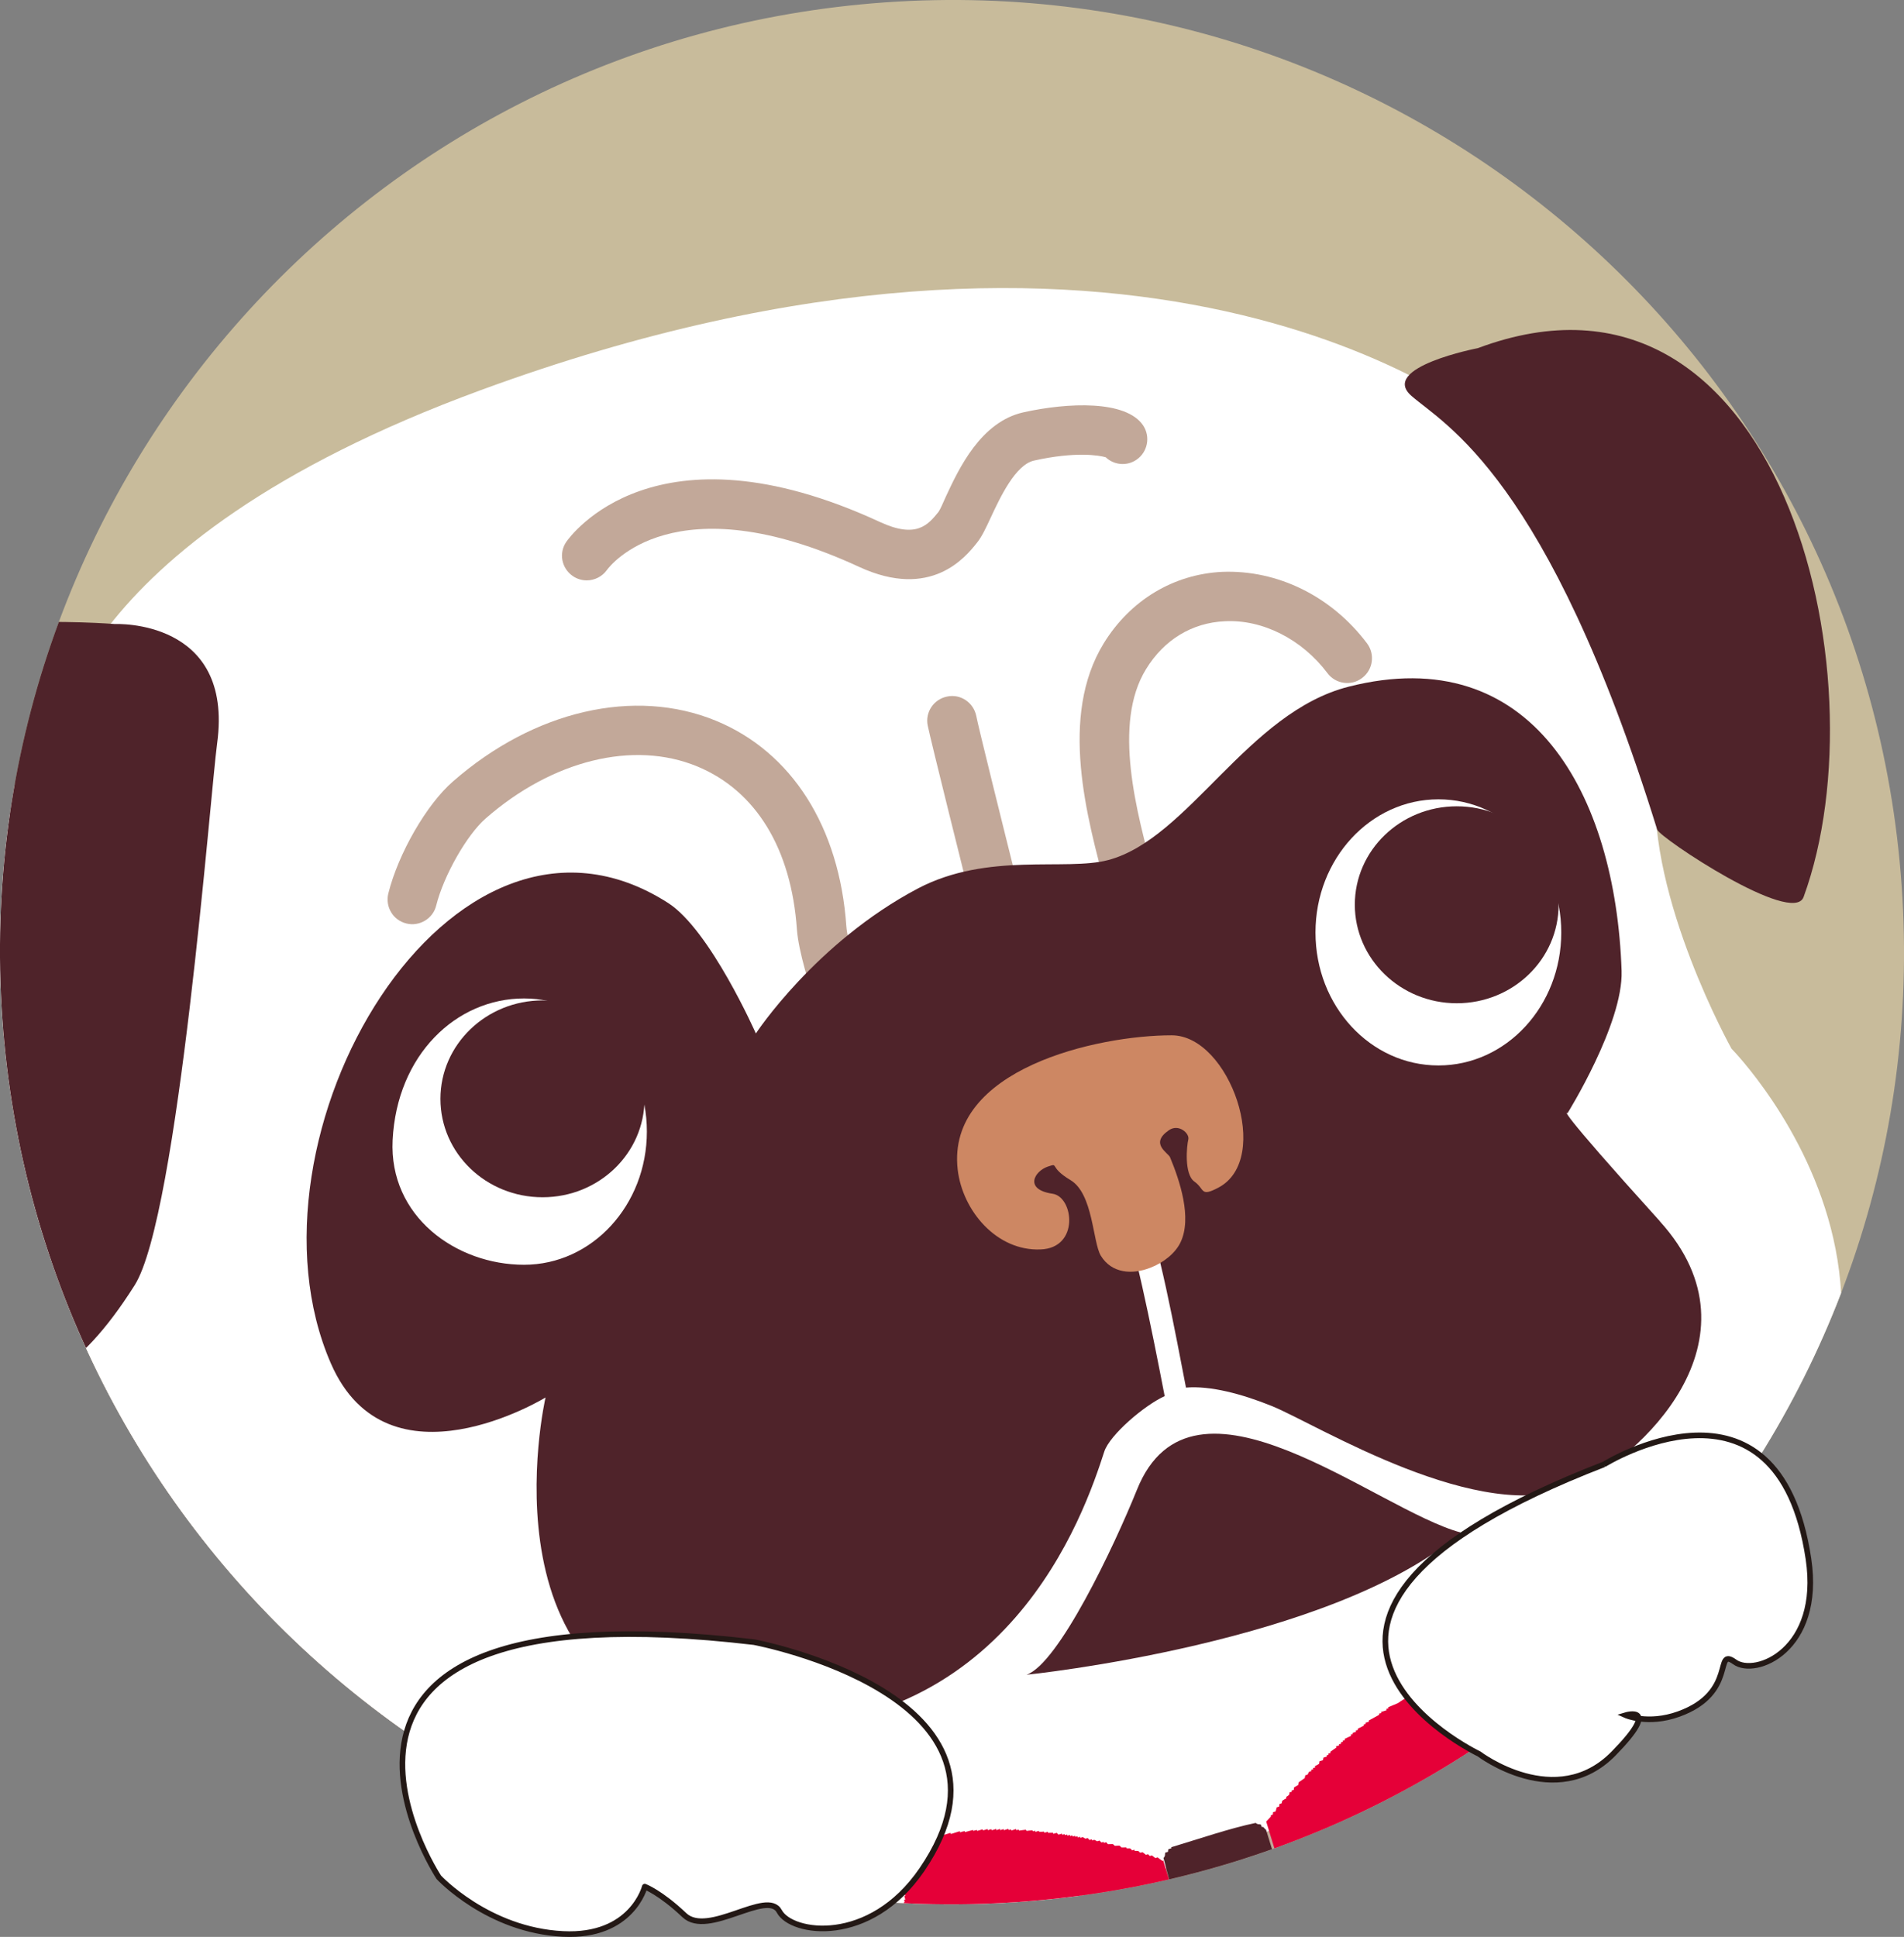
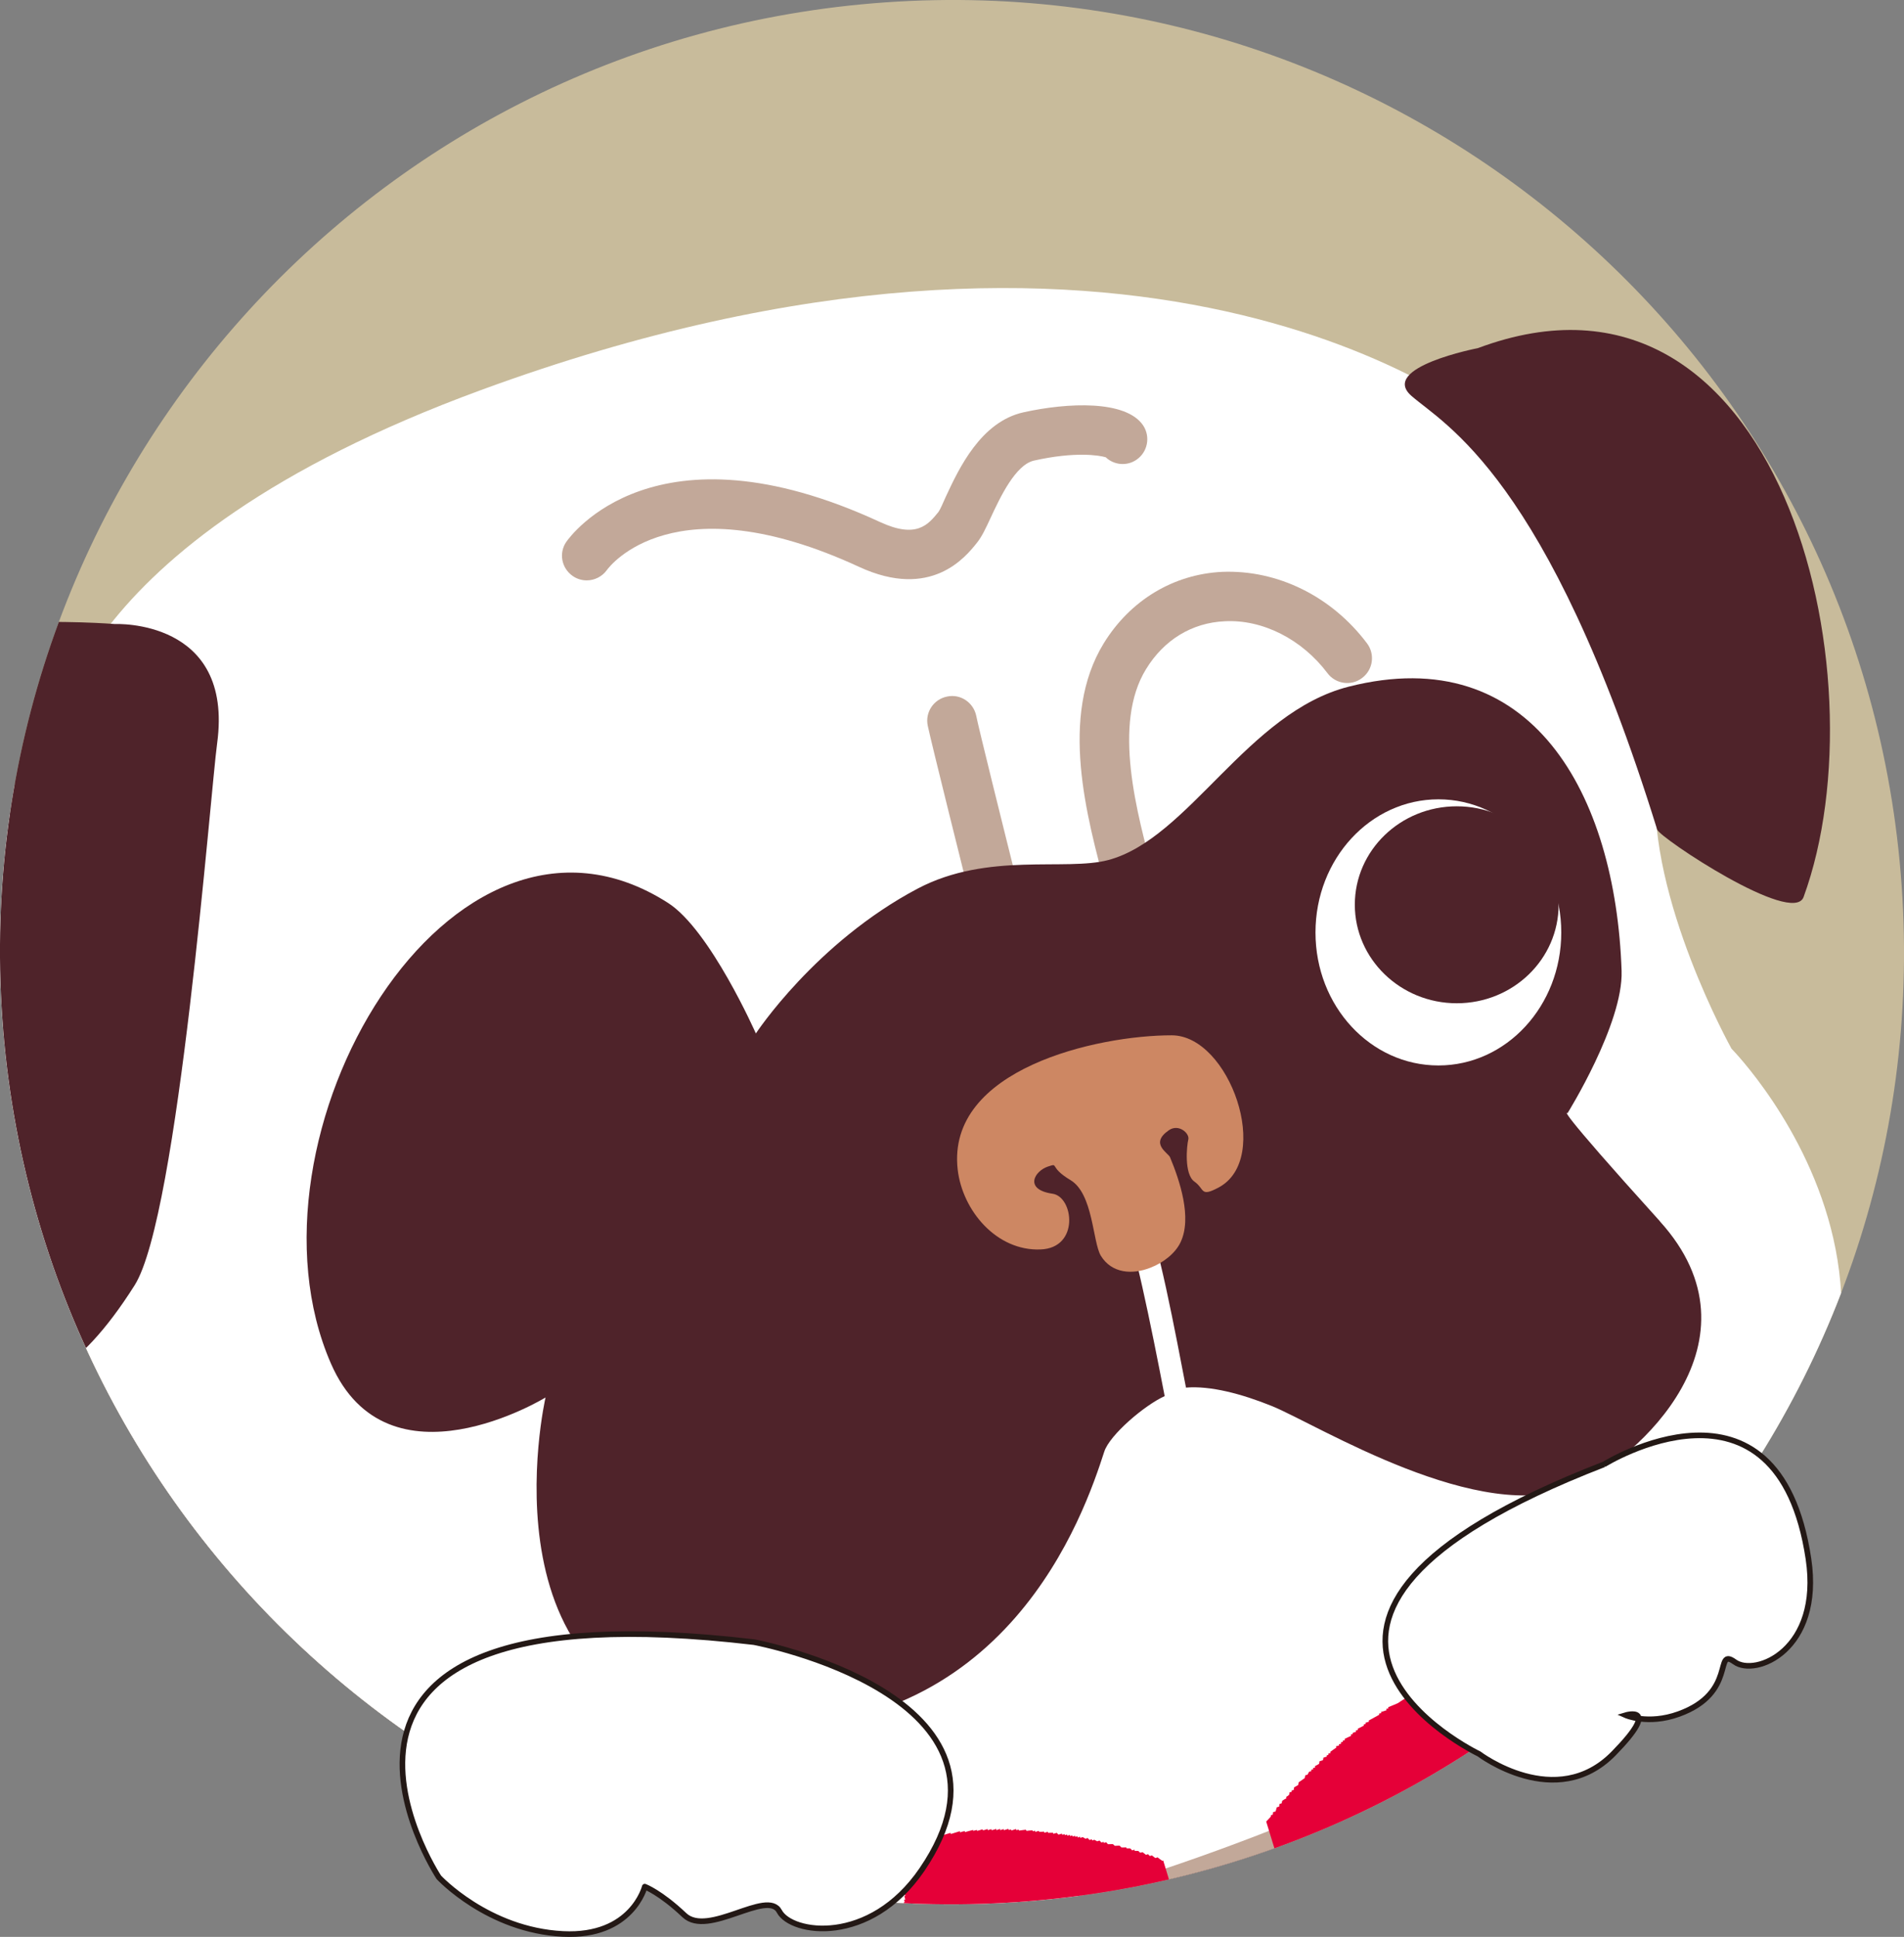
<svg xmlns="http://www.w3.org/2000/svg" viewBox="0 0 308.32 313.61">
  <rect x="0" y="0" width="308.32" height="313.61" fill="#808080" stroke="none" />
  <defs>
    <clipPath id="clippath">
      <path d="M307.94,143.41C301.99,58.48,228.35-5.56,143.42.38,58.49,6.32-5.57,79.99.38,164.91c5.95,84.94,79.62,148.98,164.55,143.04,84.92-5.92,148.95-79.6,143.01-164.54Z" style="fill:none; stroke-width:0px;" />
    </clipPath>
  </defs>
  <g style="isolation:isolate;">
    <g id="_レイヤー_1">
      <g style="clip-path:url(#clippath);">
        <polygon points="363.32 381.88 -150.1 417.76 -181.85 -35.91 331.6 -71.81 363.32 381.88" style="fill:#c8bb9b; stroke-width:0px;" />
        <path d="M67.9,128.6s-70.66,2.77-80.83,4.62l-10.15,1.84s-17.53-23.08-29.53-24.93c-11.98-1.84-32.19-4.7-52.64,8.32-20.28,12.92-40.59,63.69.95,85.85-3.72,1.86-25.27,20.68-28.55,33.48-20.74,80.11,31.31,144.69,37.79,168.7,6.44,23.99,9.2,32.3,27.67,37.85,18.47,5.54,20.11,1.5,27.69-2.76,14.78-8.31,8.32-21.26,7.4-24.94-.94-3.68-12.01-10.15-12.01-10.15l-12.77-6.47s-5.35-36.54,3.54-45.23c3.31-3.22,14.79-22.66,14.79-22.66,0,0,37.09,71.87,127.34,62.66,0,0,14.8,89.24,20.35,96.63,5.53,7.37,17.13,10.8,32.31,13.83,18.46,3.72,23.98-11.07,19.37-19.37-4.6-8.31-20.28-16.61-20.28-16.61l-.95-82.17s52.62,1.85,70.16-24.92c0,0,.92,53.53,1.83,56.32.94,2.76,14.77,19.38,23.08,22.15,8.32,2.76,23.02.46,27.72-8.31,7.37-13.85,0-19.38,0-19.38l-14.77-7.38s8.3-55.39,8.3-63.71,9.22-76.62,2.77-84.92c-6.45-8.32-190.57-128.33-190.57-128.33Z" style="fill:#fff; fill-rule:evenodd; stroke-width:0px;" />
        <path d="M271.98,262.31c4.91,21.6-37.92,49.76-95.66,62.93-57.73,13.14-108.51,6.31-113.44-15.29-4.89-21.59,37.9-49.74,95.64-62.9,57.73-13.15,108.58-6.31,113.47,15.26Z" style="fill:#4f232a; fill-rule:evenodd; stroke-width:0px;" />
-         <path d="M19.79,126.92c1.48-1.06,3.36-34.31,71.21-59.24,104.45-38.35,143.66,3.02,149.76,9.59,6.15,6.53,24.53,36.13,23.25,54.59-1.3,18.46,12.14,42.53,12.14,42.53,0,0,32.09,45.01-16.1,95.02-48.18,50.01-137.79,54.56-153.09,51.43-15.26-3.14-62.52-4.59-81.39-19.94-29.23-23.79-16.79-78.24-16.79-78.24,0,0-10.85-8.71-11.76-18.41-.91-9.72,1.82-62.1,22.77-77.34Z" style="fill:#c2a899; fill-rule:evenodd; mix-blend-mode:multiply; stroke-width:0px;" />
+         <path d="M19.79,126.92c1.48-1.06,3.36-34.31,71.21-59.24,104.45-38.35,143.66,3.02,149.76,9.59,6.15,6.53,24.53,36.13,23.25,54.59-1.3,18.46,12.14,42.53,12.14,42.53,0,0,32.09,45.01-16.1,95.02-48.18,50.01-137.79,54.56-153.09,51.43-15.26-3.14-62.52-4.59-81.39-19.94-29.23-23.79-16.79-78.24-16.79-78.24,0,0-10.85-8.71-11.76-18.41-.91-9.72,1.82-62.1,22.77-77.34" style="fill:#c2a899; fill-rule:evenodd; mix-blend-mode:multiply; stroke-width:0px;" />
        <path d="M7.63,121.64c1.46-1.09,1.67-33.29,70.22-58.47,105.48-38.74,160.64,1.87,166.81,8.51,6.18,6.58,24.76,36.48,23.46,55.14-1.29,18.67,12.27,42.98,12.27,42.98,0,0,49.4,50.02-16.25,95.96-57.49,40.24-139.18,55.11-154.65,51.95-15.41-3.18-57.77-7.78-76.86-23.28-29.51-24.04-22.32-75.88-22.32-75.88,0,0-10.94-8.79-11.88-18.6-.9-9.83-11.95-62.91,9.19-78.31Z" style="fill:#fff; fill-rule:evenodd; stroke-width:0px;" />
        <path d="M183.64,149.25c-1.79,0-3.41-1.19-3.89-2.98l-.6-2.22c-3.22-11.86-7.65-28.07-.43-39.87,4.3-7,11.3-11.21,19.2-11.59,8.93-.35,17.68,3.92,23.44,11.57,1.33,1.76.99,4.29-.8,5.62-1.74,1.34-4.29.98-5.61-.8-4.11-5.46-10.48-8.72-16.63-8.39-5.3.24-9.84,3-12.75,7.77-5.43,8.84-1.54,23.14,1.31,33.57l.62,2.29c.55,2.13-.67,4.31-2.83,4.89-.34.09-.71.14-1.03.14Z" style="fill:#c2a899; stroke-width:0px;" />
        <path d="M161.08,148.78c-1.81,0-3.44-1.21-3.9-3.02-.67-2.66-6.48-25.95-6.95-28.27-.45-2.17.97-4.28,3.14-4.71,2.16-.47,4.28.97,4.72,3.14.3,1.62,4.26,17.58,6.85,27.9.55,2.14-.76,4.32-2.93,4.85-.3.08-.63.11-.94.11Z" style="fill:#c2a899; stroke-width:0px;" />
-         <path d="M140.44,177.71c-1.59,0-3.07-.94-3.72-2.5-.73-1.79-7.16-17.8-7.67-24.69-.91-13.13-6.65-22.5-16.15-26.43-10.31-4.25-23.46-1.02-34.27,8.44-3.03,2.66-6.77,9.21-7.99,14.07-.51,2.15-2.74,3.46-4.84,2.92-2.17-.53-3.44-2.71-2.92-4.85,1.61-6.47,6.21-14.46,10.48-18.15,13.11-11.48,29.42-15.24,42.58-9.82,12.27,5.06,19.99,17.18,21.11,33.26.35,4.77,5.25,17.68,7.1,22.26.84,2.05-.17,4.39-2.2,5.22-.49.2-1.01.28-1.51.28Z" style="fill:#c2a899; stroke-width:0px;" />
        <path d="M95.02,93.97c-.8,0-1.59-.23-2.28-.71-1.82-1.27-2.29-3.72-1.03-5.54.58-.81,14.28-20.09,50.79-3.2,5.94,2.75,7.8.42,9.47-1.63.33-.48.7-1.39,1.19-2.47,2.11-4.54,5.65-12.12,12.57-13.66,7.21-1.6,16.62-2,19.39,2.13,1.21,1.84.73,4.33-1.12,5.57-1.57,1.06-3.65.82-4.94-.42-1.07-.33-4.99-.95-11.6.53-3.04.66-5.53,6.03-7.02,9.22-.81,1.75-1.45,3.12-2.24,4.09-1.83,2.31-7.43,9.28-19.07,3.91-30.01-13.88-40.43-.09-40.85.5-.78,1.09-2.03,1.68-3.26,1.68Z" style="fill:#c2a899; stroke-width:0px;" />
        <path d="M188.4,301.24c-.06,0-.11.05-.18.05-.24-.16-.52-.36-.78-.57-.11.06-.26.08-.35.12-.19-.12-.35-.29-.56-.43-.1.02-.23.08-.32.1-.12-.1-.22-.19-.31-.3-.12.04-.27.08-.34.11-.16-.17-.41-.3-.54-.43-.14.04-.26.07-.39.08-.09-.06-.21-.19-.28-.27-.19-.02-.39-.02-.62-.02-.01-.08-.03-.13-.03-.2-.14.04-.25.07-.38.12-.08-.12-.19-.23-.31-.32-.19.01-.4,0-.56,0-.04-.06-.07-.13-.08-.16-.27,0-.51.01-.77.01-.09-.1-.21-.2-.31-.3-.24,0-.53.01-.77.03-.12-.1-.2-.21-.32-.28-.25,0-.47.01-.78.02-.09-.12-.22-.2-.31-.33-.08.05-.23.08-.33.13-.04-.06-.05-.11-.05-.17-.16.03-.22.06-.39.09-.08-.11-.2-.21-.29-.31-.07.03-.23.08-.37.12l-.48-.25c-.12.03-.21.08-.33.12-.04-.09-.05-.15-.07-.2-.13.05-.25.09-.37.12-.09-.09-.2-.21-.29-.31-.12,0-.24.07-.36.1l-.45-.26c-.15.03-.27.11-.4.13,0-.07-.02-.14-.02-.19-.15.03-.27.07-.39.14-.03-.09-.03-.14-.05-.23-.1.06-.22.09-.34.1-.02-.04-.05-.08-.07-.17-.13.04-.24.11-.35.13-.03-.07-.05-.13-.05-.19-.13.03-.25.06-.37.12,0-.06-.05-.13-.07-.2-.13.05-.25.08-.37.14,0-.07-.05-.15-.05-.2-.15.04-.26.06-.37.11-.02-.07-.02-.14-.06-.17-.12.03-.22.07-.34.1-.06-.07-.06-.13-.09-.19-.15.06-.35.12-.54.17-.08-.08-.19-.2-.28-.29-.19.05-.37.1-.57.16,0-.07-.02-.13-.02-.18-.28,0-.53.02-.82.02,0-.03,0-.12-.04-.17-.19.05-.37.1-.55.15,0-.03-.05-.12-.05-.18-.27.03-.55.03-.81.03,0-.03,0-.1-.05-.15-.17.05-.36.1-.54.17-.04-.07-.04-.13-.04-.21-.15.04-.27.08-.37.11,0-.05-.07-.11-.08-.16-.33.03-.65.04-.95.09-.05-.06-.08-.13-.1-.19-.37.05-.73.08-1.1.14-.07-.05-.07-.1-.07-.16-.14.02-.24.06-.37.1-.04-.08-.04-.12-.07-.19-.24.07-.46.15-.75.24-.02-.07-.04-.13-.06-.19-.13.03-.22.1-.35.11-.03-.06-.03-.13-.09-.18-.19.06-.47.13-.69.21-.03-.04-.03-.11-.06-.18-.21.05-.41.14-.55.18,0-.08,0-.14-.02-.2-.23.06-.38.11-.58.2,0-.08-.07-.15-.07-.21-.21.08-.46.17-.72.21,0-.04-.03-.11-.05-.17-.2.04-.39.13-.56.17,0-.04-.07-.13-.07-.19-.22.08-.43.15-.74.22,0-.05,0-.11-.04-.18-.3.11-.62.18-.89.26-.02-.05-.04-.11-.04-.15-.22.04-.44.1-.59.15,0-.06,0-.11-.03-.15-.43.1-.87.23-1.31.35,0-.05-.02-.12-.05-.16-.27.04-.51.11-.74.21,0-.07,0-.12-.04-.2-.5.15-1.01.32-1.44.45-.06-.08-.06-.11-.06-.18-.95.27-1.85.56-2.8.86-.02-.07-.02-.16-.02-.21-.44.16-.88.26-1.3.4-.53.91-1.06,1.78-1.58,2.69.04.09.06.25.11.36-.19.27-.4.52-.58.73.03.14.08.27.09.39-.06.09-.19.21-.25.31,0,.11.06.24.09.35-.09.09-.21.2-.31.3.03.12.06.24.1.35-.1.11-.18.19-.29.3.04.11.09.24.11.37-.08.09-.23.19-.33.29,0,.25,0,.52.05.77-.08.1-.2.19-.32.29.03.35.05.64.1.96-.1.12-.2.22-.32.3.05.14.06.27.12.38-.07.01-.12.02-.15.05.03.17.08.37.15.55-.07.03-.12.04-.2.05.05.14.07.26.1.36-.05.02-.12.04-.14.05,0,.28.02.54,0,.8-.05,0-.11.06-.17.07.06.37.09.75.12,1.15-.05.02-.08.02-.15.04.07.21.1.37.17.57-.07,0-.14.03-.17.03.07.21.1.4.15.57-.06.03-.12.04-.17.06.02.18.09.37.12.55-.01,0-.09.03-.15.04.06.25.14.51.2.73-.17,4.18,1.44,12.72,4.15,16.95.13.5.32.98.46,1.46.08,0,.1-.03.17-.04.21.55.48,1.07.67,1.6.05-.04.14-.04.19-.08.08.26.13.53.22.77.1-.04.15-.07.19-.08.09.27.16.5.21.74.08-.01.14-.01.21-.05.05.25.14.5.22.75.08-.03.09-.03.14-.06.06.18.13.35.19.57.07-.05.13-.06.19-.07.06.17.09.35.18.54.03-.01.1-.05.16-.06.06.18.12.34.18.56.07-.03.1-.05.15-.07.19.33.39.73.56,1.06.05-.03.08-.06.16-.06.06.12.07.26.13.35.03-.02.1-.02.17-.04.07.17.08.35.18.53.05,0,.12-.02.15-.07.15.28.27.5.4.72.07,0,.13-.06.18-.07.09.19.11.37.17.56.06-.03.13-.07.16-.08.27.34.48.7.71,1.01.09-.02.16-.02.2-.05.13.21.28.44.38.67.18.03.33.04.46.08.02.09.06.24.09.36.06-.02.13-.05.22-.06.03.13.04.24.12.37l.44.23c0,.15.05.27.1.39.15.02.28.05.43.06.03.13.1.25.1.36.24.08.44.11.68.2.03.1.07.26.07.38.19,0,.3.06.5.04,0,.14.02.25.09.36.28.13.59.24.89.34,0,.13.06.27.09.38.13.02.27.05.39.05.53.33,1.05.63,1.51.96,3.87-1.19,6.81-2.52,9.28-4.42.31-.06.58-.16.9-.27,0-.06-.05-.11-.05-.17.1-.04.25-.09.39-.1-.04-.07-.05-.13-.05-.2.39-.2.78-.37,1.2-.58-.03-.05-.07-.09-.07-.16.16-.05.29-.08.39-.11-.01-.06-.07-.13-.07-.17.23-.07.5-.15.76-.25-.05-.05-.05-.11-.06-.18.12-.03.23-.08.36-.12,0-.04,0-.11-.04-.17.33-.14.65-.36,1.02-.52,0-.04-.02-.11-.06-.16.16-.03.23-.09.35-.1,0-.07-.03-.13-.03-.22.2-.04.38-.08.59-.16-.06-.05-.07-.1-.07-.16.12-.04.22-.08.34-.11,0-.07-.04-.11-.05-.18.16-.06.37-.12.54-.18,0-.05-.04-.11-.07-.17.27-.16.47-.27.73-.41,0-.08-.08-.15-.08-.18.2-.05.37-.1.54-.16-.02-.06-.02-.12-.06-.2.23-.14.45-.26.68-.4-.02-.06-.02-.11-.02-.2.2-.04.34-.07.53-.14,0-.13.04-.29.04-.42.29-.15.6-.31.91-.47-.06-.04-.06-.12-.1-.19.13-.02.26-.06.37-.1,0-.06-.02-.13-.02-.16.09-.05.21-.1.36-.13-.04-.05-.08-.11-.08-.15.12-.09.25-.11.39-.12-.03-.08-.08-.12-.08-.2.11-.03.22-.08.38-.09-.01-.1-.05-.14-.05-.21.12-.02.22-.07.36-.09-.04-.08-.04-.12-.08-.21.13-.05.25-.06.39-.1-.05-.05-.07-.11-.09-.16.36-.24.69-.47,1-.71,0-.16.05-.29.09-.42.12-.03.22-.06.35-.1l.24-.49c.15-.05.28-.07.38-.1,0-.06-.02-.12-.04-.19.1-.04.24-.08.33-.1,0-.07-.02-.12-.08-.19.16-.03.3-.08.41-.12.02-.12.05-.28.07-.39.33-.25.64-.48,1-.73.02-.14.02-.27.06-.44.15-.02.25-.06.38-.09,0-.06-.07-.1-.09-.17.13-.03.28-.08.43-.1,0-.15,0-.29.06-.42.14-.14.3-.24.46-.35,0-.08-.02-.13-.04-.2.2-.12.42-.27.66-.4.04-.16.04-.27.1-.42.12-.09.3-.22.44-.34,0-.05,0-.14-.04-.18.23-.13.45-.3.67-.41.05-.13.09-.3.09-.41.13-.03.24-.08.37-.11.05-.24.13-.43.16-.67.15-.03.27-.07.39-.08.04-.15.05-.31.09-.43.1-.04.22-.08.32-.12.08-.22.16-.44.22-.66.1-.04.21-.06.34-.11.07-.14.07-.3.12-.43.1-.01.24-.05.37-.1,0-.14,0-.29.05-.42.15-.11.34-.23.49-.35-.03-.05-.07-.11-.07-.19.26-.34.3-.56.76-.84-.45-.38-.9-.78-1.34-1.18-1.75-5.74-3.49-11.48-5.25-17.23ZM251.8,306.43c.08-.03.16-.03.19-.06-.03-.25-.11-.47-.22-.73.07-.02.11-.04.19-.04-.05-.2-.12-.38-.13-.55,0-.03.08-.06.15-.08-.06-.17-.1-.34-.21-.55.11,0,.14-.02.21-.04-.1-.3-.18-.61-.27-.92.06,0,.13-.05.2-.06-.07-.1-.07-.23-.11-.35.04-.02.12-.06.18-.06-.12-.37-.24-.71-.34-1.09.04-.02.13-.05.2-.05-.08-.23-.16-.52-.23-.75.07,0,.13-.04.16-.06-.09-.29-.16-.61-.25-.91.06-.03.12-.04.16-.05-.22-.88-.41-1.76-.6-2.66.08,0,.17-.03.23-.05-.2-.32-.37-.67-.55-1.03.07-.02.17-.05.2-.05-.19-.59-.37-1.23-.57-1.85,0-.62-.43-2.96-.92-3.67-.04,0-.14.01-.17.04-.22-.67-.43-1.37-.57-2.02-.09,0-.16.02-.24.05-.09-.24.21-.37-.04-.79-.03.02-.12.03-.18.05-.32-.84-.69-1.67-.96-2.51-.05.01-.08.04-.18.04-.1-.3-.19-.59-.31-.9-.05,0-.09.02-.14.04-.09-.24-.16-.49-.22-.71-.1,0-.13.02-.19.05-.1-.31-.16-.63-.28-.93-.06.03-.1.04-.16.05-.23-.4-.41-.82-.59-1.22-.07.03-.12.06-.19.07-.08-.17-.13-.35-.19-.55-.03,0-.13.04-.16.05-.05-.17-.09-.38-.13-.54-.09.02-.14.02-.18.03-.09-.23-.15-.46-.24-.75-.06.02-.13.06-.18.08,0-.13-.08-.23-.11-.39-.06.02-.13.04-.19.07-.05-.17-.12-.35-.17-.54-.05,0-.16.03-.19.06-.13-.21-.25-.45-.41-.67-.08.01-.13.03-.18.06-.07-.19-.08-.37-.14-.58-.07.03-.15.06-.21.07-.19-.32-.44-.67-.68-.98-.03,0-.13.03-.16.03-.06-.1-.09-.23-.11-.35-.08.02-.12.02-.2.07-.25-.34-.47-.66-.7-.99-.14-.05-.3-.05-.43-.08-.15-.21-.28-.45-.41-.67-.11-.03-.24-.07-.43-.08-.01-.12-.03-.26-.1-.36-.21-.06-.43-.15-.66-.23-.05-.1-.08-.23-.09-.33-.14-.04-.31-.05-.44-.07-.02-.14-.08-.28-.11-.35-.3-.12-.59-.23-.88-.34-.01-.12-.05-.24-.1-.38-.13-.01-.27-.03-.42-.07-.57-.34-1.13-.71-1.72-1.06-.14.04-.25.07-.38.11-.69-.32-1.97.57-2.76.8-2.01.65-3.8,1.62-5.22,2.61-.51.24-1.07.44-1.6.67.04.06.04.15.07.16-.12.05-.25.09-.38.13.04.07.07.13.07.19-.29.08-.58.19-.92.29,0,.04.07.08.07.17-.15.02-.25.06-.37.09.02.07.02.12.02.19-.54.3-1.13.63-1.69.93.03.07.04.13.04.18-.18.07-.35.11-.57.18.04.05.06.11.06.17-.08.03-.18.05-.34.1,0,.07,0,.11.04.18-.31.18-.68.35-1.02.52,0,.06.04.14.06.18-.14.04-.24.08-.36.09,0,.07.03.14.03.23-.17.05-.39.1-.56.17.05.03.06.08.06.16-.13.05-.22.07-.35.11.02.05.04.14.07.2-.34.17-.71.31-1.07.5.02.04.05.09.07.17-.14.06-.27.11-.38.13.02.05.05.11.05.16-.15.05-.2.07-.37.11.05.05.08.13.08.2-.11.03-.23.07-.38.11.03.04.03.12.07.17-.21.05-.35.12-.55.17.03.06.07.12.09.18-.36.23-.68.47-1,.7.02.04.02.11.06.17-.12.05-.28.07-.37.12,0,.08,0,.11.02.2-.09.03-.22.07-.32.09,0,.05.06.13.06.18-.22.06-.35.11-.56.18,0,.13-.04.26-.08.41-.15.06-.36.11-.55.17,0,.15-.06.27-.06.41-.22.14-.45.27-.69.39,0,.07.02.14.08.2-.14.02-.28.08-.38.1,0,.09.04.14.04.2-.11,0-.24.07-.34.09,0,.08,0,.14.03.21-.1.02-.24.07-.35.08l-.27.49c-.11.05-.24.07-.35.09-.05.16-.07.31-.09.45-.28.22-.65.46-.98.69-.03.15-.09.29-.09.45-.21.11-.44.24-.69.41,0,.11,0,.24-.03.37-.09.06-.24.08-.39.11.04.07.08.13.08.18-.12.06-.24.09-.37.11.01.12-.04.28-.09.43-.16.12-.32.24-.47.33.03.08.03.14.04.21-.22.12-.46.25-.67.4-.04.14-.04.29-.09.41-.13.03-.22.06-.35.11-.02.15-.05.3-.05.42-.15.05-.26.07-.39.12-.07.21-.11.44-.19.67-.1.01-.25.07-.4.11,0,.11-.06.26-.03.38-.13.06-.22.08-.34.13,0,.06.01.12.01.2-.22.27-.48.51-.76.81,1.92,6.23,3.82,12.46,5.7,18.68-.04.03-.11.05-.21.09.03.11.1.25.13.34-.06,0-.1.02-.16.04-.02.22,0,.43-.05.62-.44.28-.32.38-.8.63.25.42.19.26.56.44,0,.08.03.14.03.21.13-.05.27-.1.38-.12.18.14.34.29.52.42.14-.01.26-.06.37-.09.09.09.21.21.26.3.16-.03.26-.07.38-.11.19.12.38.29.53.44.15-.04.24-.06.35-.11.14.09.22.18.34.32h.56c.02.06.02.13.06.19.16-.05.28-.09.39-.12.08.1.19.2.27.32.12-.07.26-.09.39-.12.09.11.19.2.27.3.13-.02.26-.07.37-.08.11.08.21.19.31.28.21.01.4.02.59.02,0,.05.03.13.06.19.12-.03.21-.07.4-.1,0,.04.01.1.05.16.09-.03.2-.08.33-.11.09.11.21.21.31.33.25-.03.51-.05.77-.03.07.07.2.19.29.27.13-.01.22-.06.39-.09,0,.03,0,.13.06.18.11-.03.22-.06.33-.1.13.09.19.17.31.3.1-.03.24-.07.36-.09l.47.24c.1-.03.26-.08.32-.1.04.07.1.12.1.15.13-.03.27-.06.37-.11,5,1.39,10.59,1.75,16.22,2.09.24-.09.49-.16.71-.22.03.04.05.11.06.18.22-.08.41-.12.57-.18,0,.07,0,.16.06.18.24-.07.48-.14.72-.21.03.05.06.13.06.19.32-.1.62-.19.93-.28.02.06.02.12.04.16.17-.04.35-.09.56-.16.03.07.03.12.03.21.71-.15,1.38-.32,2.07-.44.02.07.03.12.06.21.65-.04,1.23-.53,1.71-.37,1.18-.31,2.31-.65,3.46-1.04.15-.43.39-.91.59-1.37.06,0,.1-.05.19-.06-.05-.11-.09-.23-.11-.36.19-.32.45-.69.69-1-.02-.13-.09-.25-.14-.39.12-.1.22-.16.32-.28-.04-.11-.1-.24-.11-.38.16-.15.3-.33.47-.52-.03-.25-.03-.5-.08-.8.15-.07.2-.16.33-.27,0-.21.05-.39,0-.59.09,0,.14,0,.18-.05-.02-.15-.04-.25-.09-.35l.27-.5c-.03-.14-.09-.24-.1-.36.05-.05.1-.05.16-.06-.04-.11-.09-.23-.11-.35.11-.12.22-.2.32-.31-.1-.17-.13-.37-.15-.54.05,0,.09-.04.15-.06-.06-.13-.08-.23-.1-.38.04-.01.13-.02.19-.02,0-.42.03-.82,0-1.24.07,0,.15-.04.16-.04-.03-.19-.09-.36-.13-.56.04-.03.13-.03.2-.04-.07-.13-.08-.25-.13-.36.06-.04.13-.04.2-.06-.05-.4-.14-.77-.17-1.17.09-.01.14-.03.17-.03-.03-.15-.05-.28-.11-.39Z" style="fill:#e50038; fill-rule:evenodd; stroke-width:0px;" />
-         <path d="M189.69,299.08c4.49-1.35,9.39-3.04,13.65-3.93.4.36.62.12.86.31.03.14.08.25.15.38.05-.01.08-.05.16-.06.22.17.26.32.5.47,1.49,4.8,2.96,9.63,4.44,14.47.52,1.83,1.66,4.2.33,5.07-.47,1.03-2.42,1.32-3.86,1.79-3.21.95-6.37,1.93-9.52,2.87-.46-.01-.91-.2-1.46-.17-.41-.32-.78-.71-1.14-1.03-.58-1.92-1.16-3.83-1.71-5.69-1.29-4.21-2.69-8.75-3.68-12.73.38-.41.16-.59.31-.89.11,0,.28-.07.41-.1.02-.14.03-.3.06-.42.2-.07.38-.13.52-.18-.02-.05-.03-.12-.06-.18Z" style="fill:#4f232a; fill-rule:evenodd; stroke-width:0px;" />
        <path d="M268.78,197.72c-17.48-19.33-14.94-17.49-14.94-17.49,0,0,9.03-14.49,8.75-23.03-.96-28.59-14.53-53.55-44.19-46.02-16.4,4.16-25.92,24.61-38.93,28.07-6.91,1.84-19.5-1.35-30.84,4.61-16.56,8.74-26.23,23.47-26.23,23.47,0,0-7.42-16.8-14.23-21.14-35.25-22.58-70.5,38.03-54.59,74.56,9.21,21.17,34.76,5.52,34.76,5.52,0,0-11.74,51.11,31.55,53.41,43.29,2.31,55.73-34.76,58.93-44.65.88-2.71,6.55-7.53,9.78-8.98-2.19-11.35-5.19-26.18-6.93-29.35l3.25-1.66c2.46,4.49,5.59,21.77,7.13,29.63,3.96-.33,9.02,1.01,13.92,2.99,7.38,3,33.84,19.58,49.27,12.9,9.87-4.29,31.05-23.49,13.54-42.82Z" style="fill:#4f232a; fill-rule:evenodd; stroke-width:0px;" />
-         <path d="M104.75,183.21c0-11.88-8.91-21.55-19.89-21.55s-20.59,9.12-21.28,22.94c-.61,12.36,10.27,20.18,21.28,20.18s19.89-9.65,19.89-21.57Z" style="fill:#fff; stroke-width:0px;" />
        <path d="M104.37,177.92c0-8.82-7.41-15.94-16.51-15.94s-16.54,7.12-16.54,15.94,7.4,15.93,16.54,15.93,16.51-7.13,16.51-15.93Z" style="fill:#4f232a; fill-rule:evenodd; stroke-width:0px;" />
        <path d="M252.82,150.98c0-11.92-8.9-21.56-19.89-21.56s-19.91,9.63-19.91,21.56,8.91,21.53,19.91,21.53,19.89-9.64,19.89-21.53Z" style="fill:#fff; stroke-width:0px;" />
        <path d="M252.39,146.48c0-8.79-7.37-15.93-16.49-15.93s-16.51,7.14-16.51,15.93,7.39,15.96,16.51,15.96,16.49-7.14,16.49-15.96Z" style="fill:#4f232a; fill-rule:evenodd; stroke-width:0px;" />
        <path d="M186.31,205.25c-2.93,1.17-6.3.95-8.06-1.95-1.32-2.24-1.23-10.02-4.89-12.22-3.67-2.2-1.75-2.82-3.67-2.2-2.2.74-3.91,3.72.75,4.4,3.41.48,4.42,8.79-1.94,9.02-7.11.29-12.65-6.27-13.42-12.94-1.85-16.31,22.67-21.74,34.66-21.73,9.37,0,16.36,20.02,7.56,24.66-2.99,1.58-2.17.24-3.89-.98-1.7-1.21-1.23-5.86-.98-6.83.22-.99-1.58-2.59-3.17-1.47-3.14,2.18-.09,3.63.21,4.37,1.57,3.78,3.6,9.81,1.69,13.78-.82,1.72-2.72,3.27-4.85,4.09Z" style="fill:#cd8763; fill-rule:evenodd; stroke-width:0px;" />
-         <path d="M166.26,271.16s49.61-5.06,70.31-23.02c-13.78-3.69-43.5-29.34-52.47-6.91-3.71,9.2-12.67,28.09-17.84,29.92Z" style="fill:#4f232a; fill-rule:evenodd; stroke-width:0px;" />
        <path d="M239.31,56.37s-16.03,3.09-10.76,7.72c5.3,4.65,22.06,13.02,39.8,70.23.43,1.34,21.97,15.66,23.71,10.92,13.14-35.97-3.92-107.12-52.75-88.87Z" style="fill:#4f232a; fill-rule:evenodd; stroke-width:0px;" />
        <path d="M18.6,101.04s19.31-.92,16.56,19.33c-1.07,7.8-6.27,76.55-13.36,87.73-37.04,58.59-56.11-59.4-60.07-77.36-3.43-15.66,8.29-19.15,11.74-22.33,11.05-10.14,45.13-7.37,45.13-7.37Z" style="fill:#4f232a; fill-rule:evenodd; stroke-width:0px;" />
      </g>
      <path d="M122.1,265.88s46.42,8.7,27.18,36.85c-8.42,12.32-21.14,10.41-23.08,6.74-1.94-3.68-11.54,4.28-15.39.61-3.86-3.66-6.4-4.61-6.4-4.61,0,0-2.05,8.22-13.24,7.66-12.18-.61-20.11-9.17-20.11-9.17,0,0-31.48-47.79,51.04-38.08Z" style="fill:#fff; fill-rule:evenodd; stroke:#231815; stroke-linecap:round; stroke-linejoin:round; stroke-width:.91px;" />
      <path d="M259.71,237.12s28.21-17.64,33.14,15.29c2.2,14.77-8.61,19.12-11.96,16.67-3.39-2.44.48,5-9.04,8.44-5.01,1.81-8.62.19-8.62.19,0,0,5.89-1.79-1.93,6.2-9.33,9.53-21.8.07-21.8.07,0,0-45.1-21.58,20.22-46.87Z" style="fill:#fff; fill-rule:evenodd; stroke:#231815; stroke-width:.91px;" />
    </g>
  </g>
</svg>